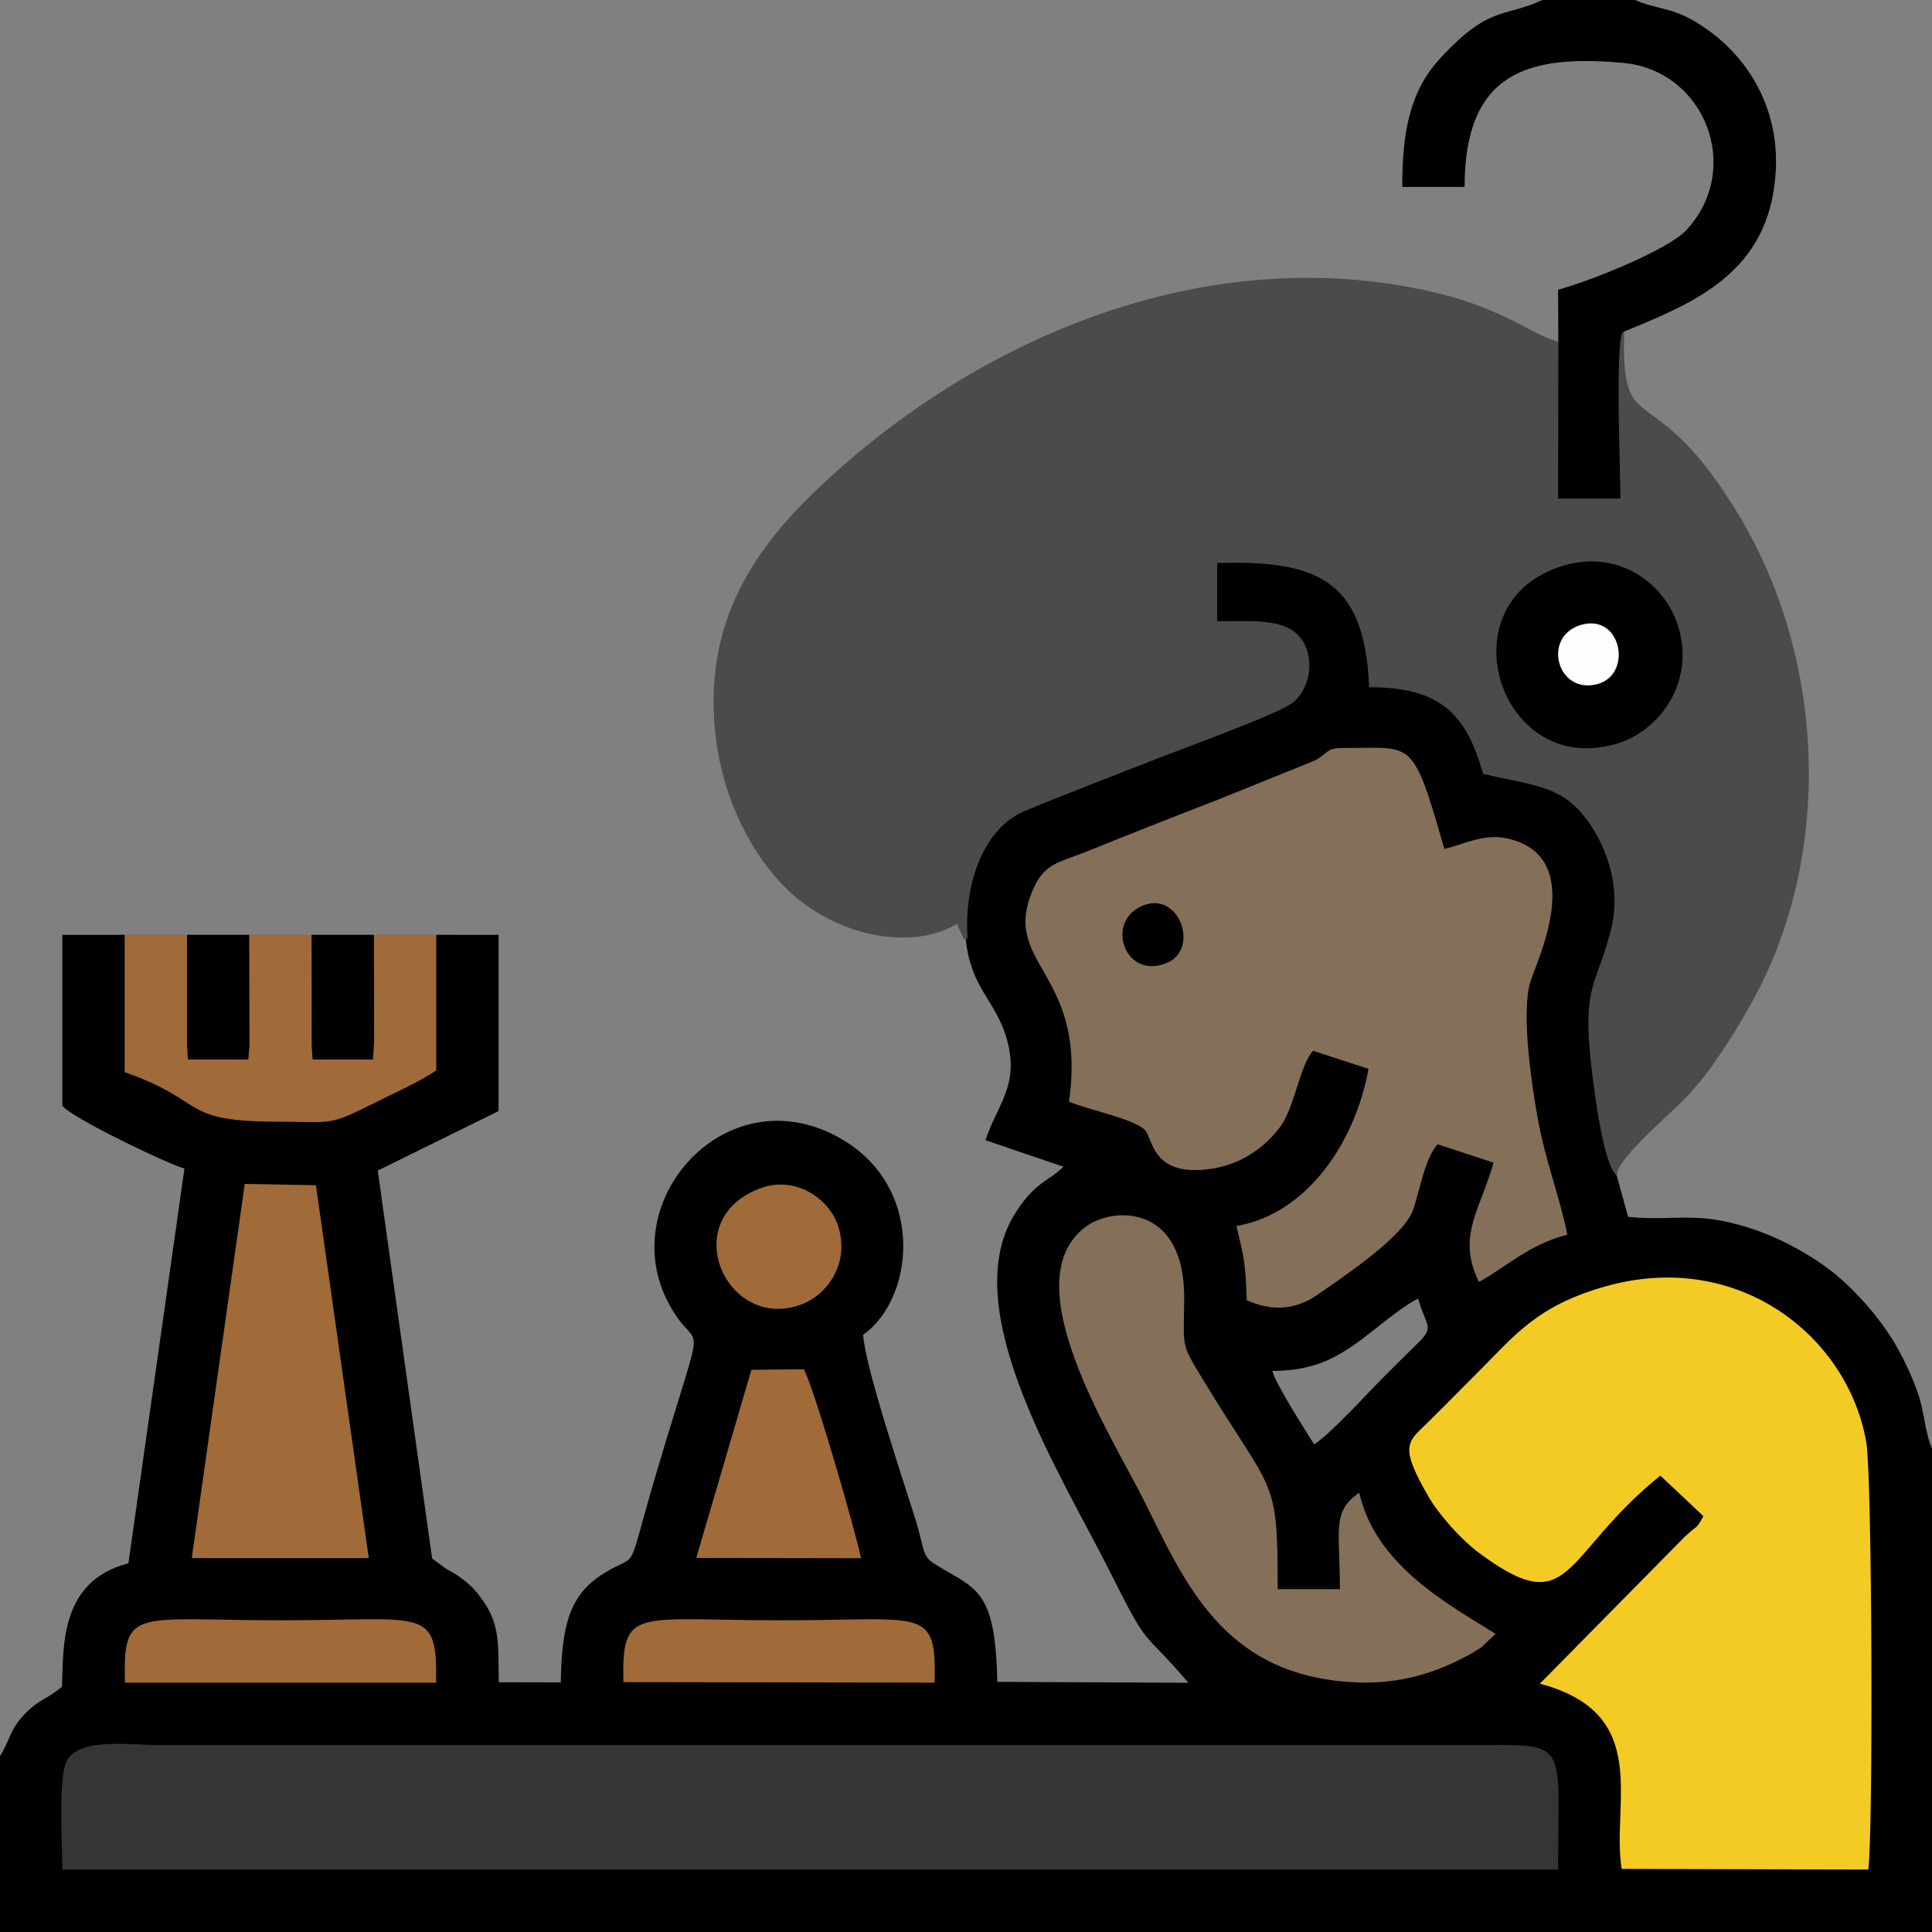
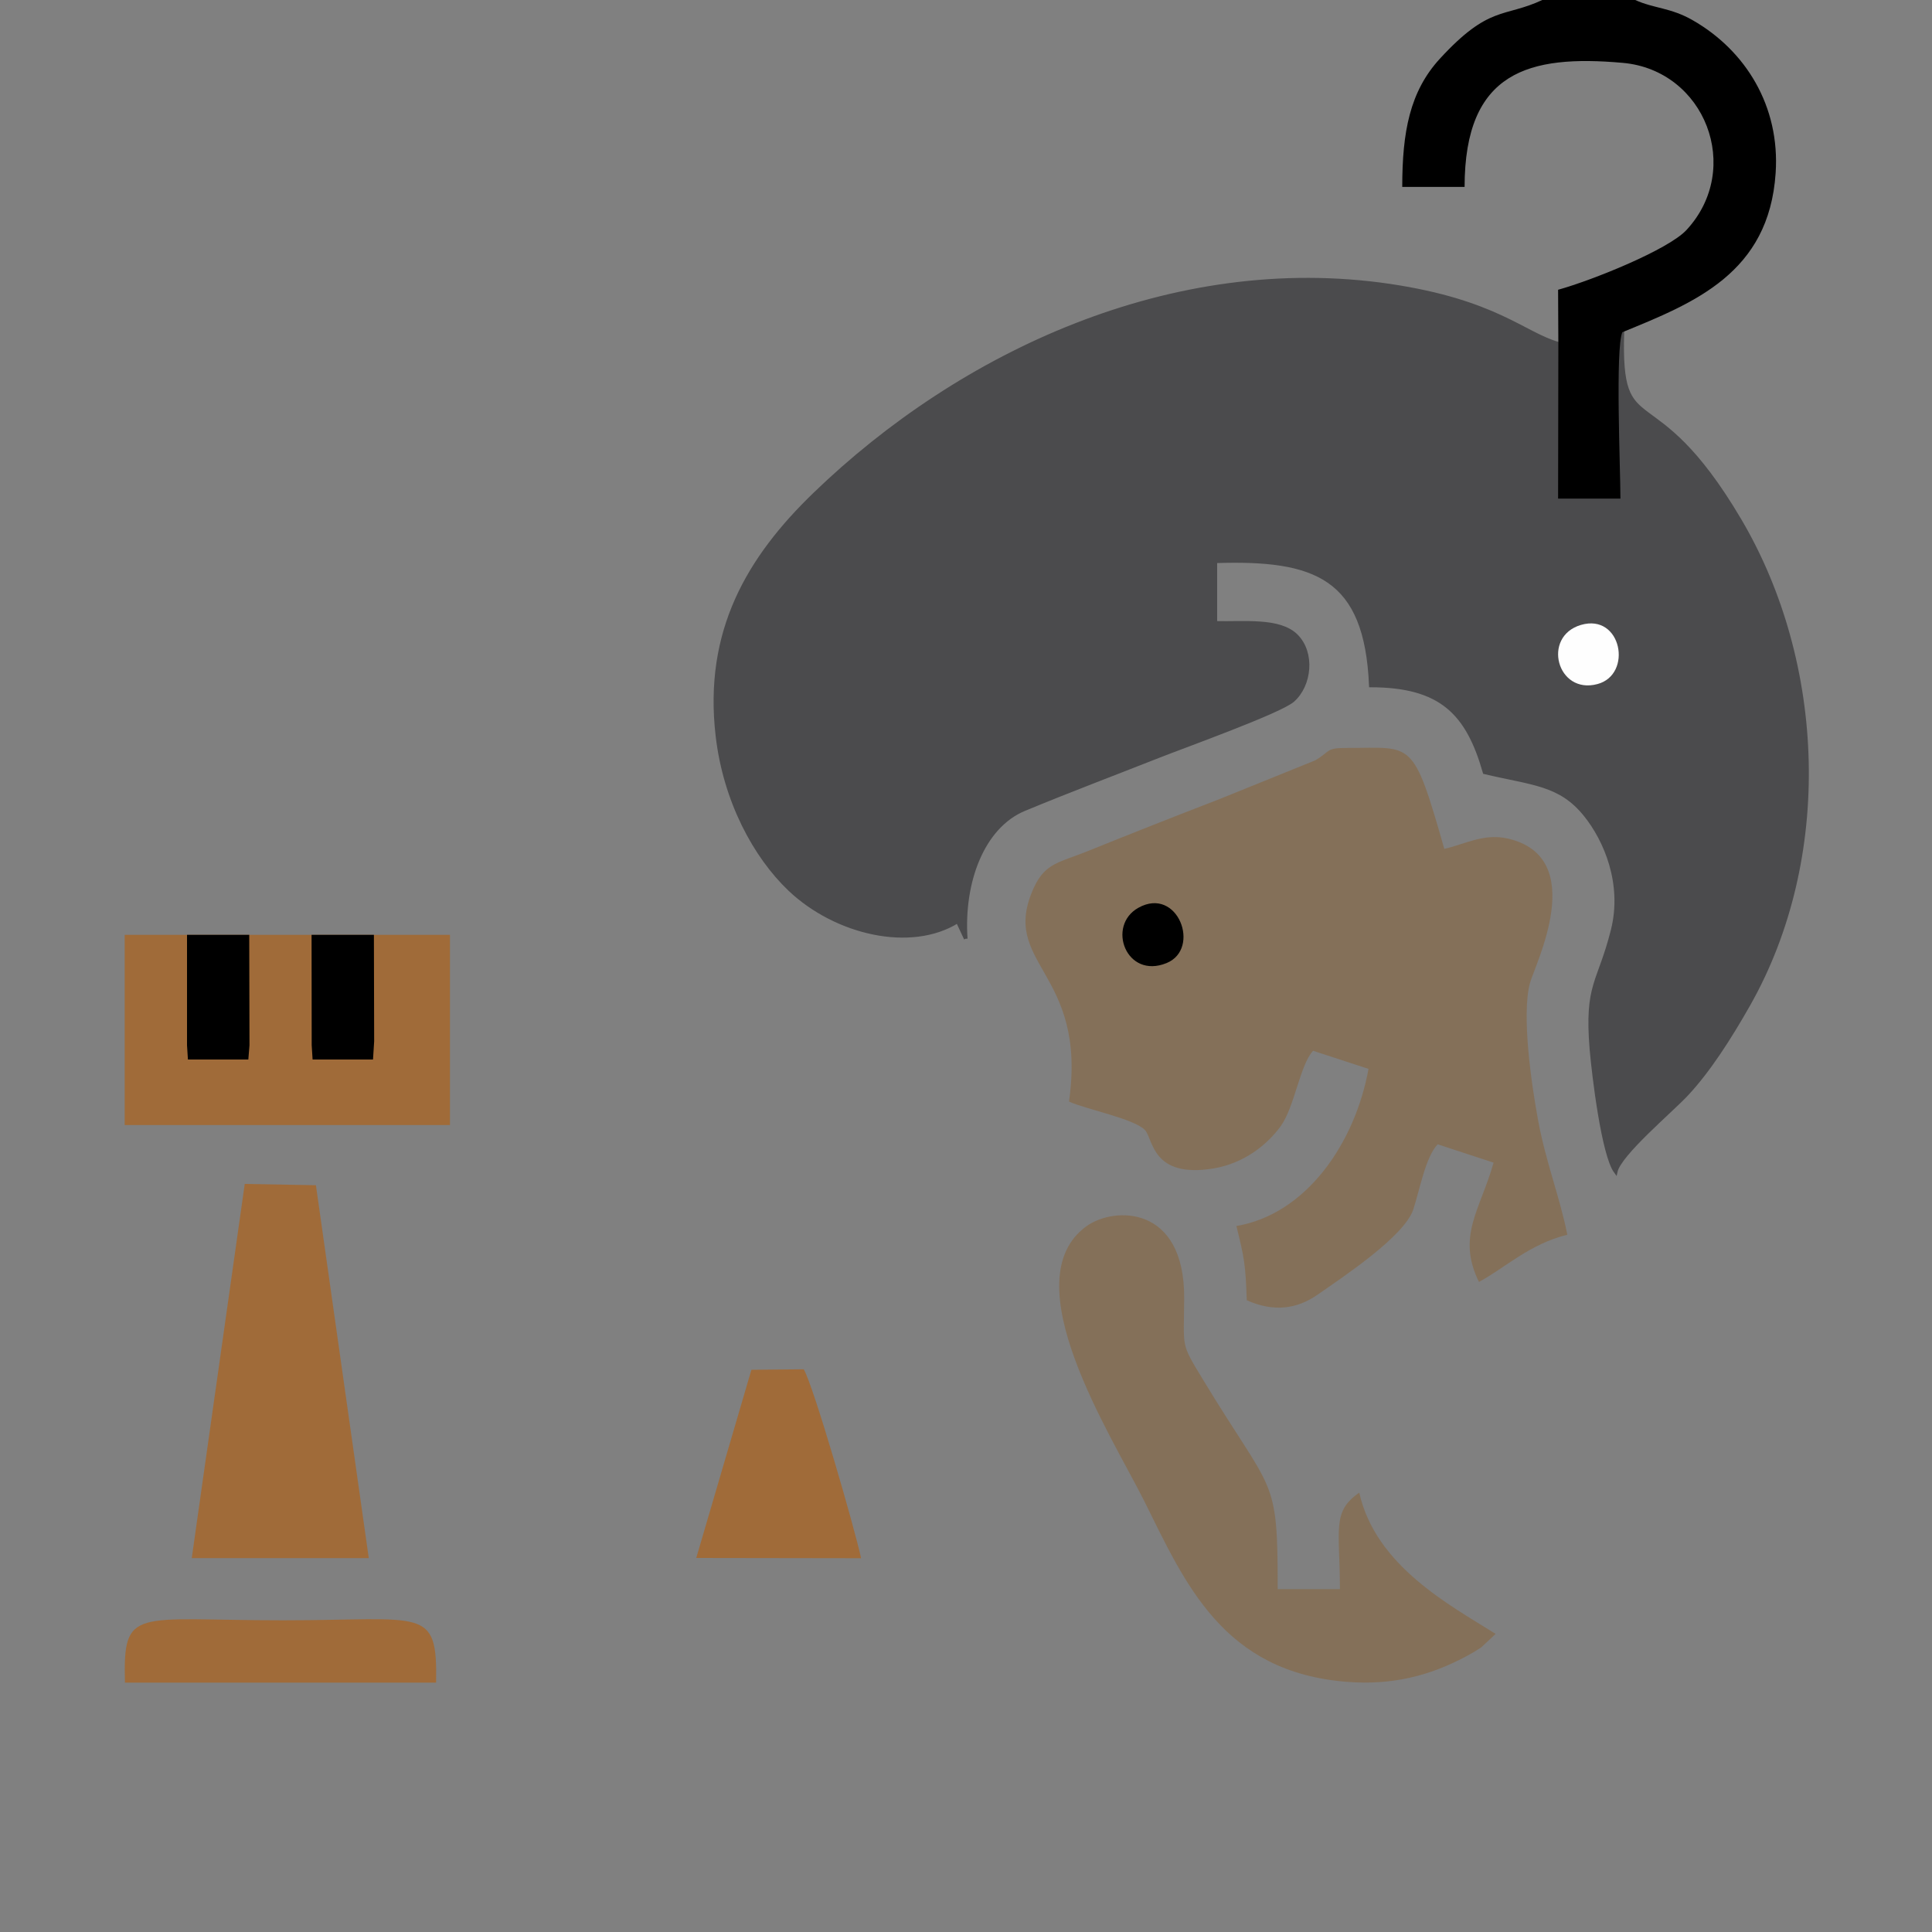
<svg xmlns="http://www.w3.org/2000/svg" xml:space="preserve" width="1080px" height="1080px" version="1.0" style="shape-rendering:geometricPrecision; text-rendering:geometricPrecision; image-rendering:optimizeQuality; fill-rule:evenodd; clip-rule:evenodd" viewBox="0 0 150.62 150.62">
  <rect x="0" y="0" width="150.62" height="150.62" fill="#808080" stroke="none" />
  <defs>
    <style type="text/css"> .str0 {stroke:#4B4B4D;stroke-width:0.28;stroke-miterlimit:22.926} .fil6 {fill:#FEFEFE} .fil2 {fill:#4B4B4D} .fil3 {fill:#373435} .fil4 {fill:#847059} .fil0 {fill:#A06B39} .fil1 {fill:black} .fil5 {fill:#F4CB25} </style>
  </defs>
  <g id="Camada_x0020_1">
    <rect class="fil0" x="9.72" y="72.88" width="25.36" height="14.83" />
-     <path class="fil1" d="M75.29 73.18c0.37,3.79 2.23,4.73 3.12,7.56 1.2,3.8 -0.69,5.38 -1.58,8.15l6.08 2.07c-1.18,1.17 -2.22,1.14 -3.82,3.72 -4.57,7.41 3.63,20.27 7.37,27.71 3.27,6.51 2.32,4.28 6.19,8.8l-14.9 -0.07c-0.14,-7.42 -1.74,-7.21 -4.91,-9.21 -0.98,-0.62 -0.78,-1.2 -1.42,-3.29 -0.92,-2.98 -3.95,-11.92 -4.13,-14.56 4.14,-2.91 4.96,-12.06 -2.43,-15.66 -8.63,-4.21 -16.95,5.46 -12.69,13.29 2.37,4.35 3.05,-0.53 -0.97,13.05 -2.52,8.5 -1.23,6.12 -4.14,7.93 -2.69,1.67 -3.26,4.07 -3.34,8.49l-4.83 -0.01c-0.07,-2.51 0.17,-4.3 -1.14,-6.22 -0.62,-0.92 -1.07,-1.38 -1.87,-1.96 -0.48,-0.34 -0.62,-0.39 -1.09,-0.66l-1.1 -0.81 -4.24 -30.24 9.42 -4.64 0 -13.74 -4.86 0 0 10.57c-1.29,0.9 -3.85,2.04 -5.39,2.82 -3.05,1.53 -3.02,1.18 -6.85,1.18 -7.91,0 -5.47,-1.56 -12.05,-3.86l0 -10.71 -4.86 0 0 13.32c0.7,0.94 8.11,4.5 9.52,4.9l-4.37 30.78c-5.38,1.37 -5.05,6.55 -5.18,9.62 -1.19,1.01 -1.81,0.96 -2.95,2.18 -1.17,1.25 -1.07,1.95 -1.88,3.22l0 13.72 150.62 0 0 -37.69c-0.53,-1.18 -0.6,-2.85 -1.06,-4.2 -0.45,-1.33 -1.03,-2.55 -1.64,-3.65 -1.19,-2.14 -3.19,-4.4 -4.85,-5.75 -1.75,-1.42 -4.29,-2.87 -6.91,-3.67 -4.06,-1.25 -5.55,-0.44 -9.23,-0.79l-0.97 -3.52c-0.96,-1.29 -1.71,-7.45 -1.89,-9.54 -0.42,-5.13 0.6,-5.09 1.66,-9.31 0.89,-3.58 -0.53,-6.99 -2.15,-8.99 -1.97,-2.43 -4.09,-2.41 -7.84,-3.3 -1.32,-4.62 -3.39,-6.76 -8.87,-6.77 -0.36,-8.45 -4.28,-9.94 -12.12,-9.68l0 4.8c2.21,0.06 5,-0.3 6.31,1.01 1.33,1.33 1.08,3.84 -0.27,5.03 -1,0.88 -8.52,3.58 -10.39,4.32 -3.6,1.42 -7.03,2.71 -10.55,4.17 -3.25,1.35 -4.86,5.68 -4.56,10.09zm23.9 33.7c0.35,1.18 2.47,4.45 3.26,5.72 1.19,-0.72 4.09,-3.91 5.31,-5.13 0.96,-0.97 1.69,-1.69 2.67,-2.65 1.48,-1.45 0.78,-1.25 0.13,-3.58 -1.46,0.72 -3.46,2.53 -4.9,3.54 -1.94,1.36 -3.59,2.07 -6.47,2.1z" />
    <path class="fil2 str0" d="M75.29 73.18c-0.3,-4.41 1.31,-8.74 4.56,-10.09 3.52,-1.46 6.95,-2.75 10.55,-4.17 1.87,-0.74 9.39,-3.44 10.39,-4.32 1.35,-1.19 1.6,-3.7 0.27,-5.03 -1.31,-1.31 -4.1,-0.95 -6.31,-1.01l0 -4.8c7.84,-0.26 11.76,1.23 12.12,9.68 5.48,0.01 7.55,2.15 8.87,6.77 3.75,0.89 5.87,0.87 7.84,3.3 1.62,2 3.04,5.41 2.15,8.99 -1.06,4.22 -2.08,4.18 -1.66,9.31 0.18,2.09 0.93,8.25 1.89,9.54 0.29,-1.37 4.33,-4.75 5.53,-6.04 1.73,-1.85 3.35,-4.39 4.81,-6.96 6.49,-11.43 5.91,-26.62 -0.66,-37.78 -6.82,-11.57 -9.41,-5.73 -9.16,-14.67 -0.56,1.27 -0.15,10.72 -0.15,12.97l-4.86 0 0.02 -12.07c-2.73,-0.78 -4.88,-3.3 -13.15,-4.53 -16.92,-2.49 -33.45,5.27 -44.82,16.25 -5.17,4.99 -8.53,10.7 -7.59,18.83 0.59,5.12 2.95,9.43 5.64,11.99 3.61,3.42 9.45,4.77 13.09,2.49l0.63 1.35z" />
-     <path class="fil3" d="M4.86 145.76l116.61 0c0,-10.39 1.01,-9.71 -7.03,-9.71l-102.08 0c-2.22,0 -6.18,-0.63 -7.16,1.24 -0.68,1.29 -0.34,6.65 -0.34,8.47z" />
    <path class="fil4" d="M83.34 85.88c1.34,0.61 5.11,1.34 5.93,2.23 0.64,0.7 0.53,3.78 5.35,2.98 2.37,-0.4 4.16,-1.83 5.23,-3.3 1.07,-1.48 1.51,-4.81 2.52,-5.87l4.32 1.41c-1.05,5.79 -4.85,11.33 -10.3,12.25 0.62,2.51 0.71,2.97 0.81,5.79 2.12,0.94 3.91,0.68 5.51,-0.43 1.95,-1.36 6.77,-4.54 7.47,-6.65 0.52,-1.58 0.94,-4.05 1.9,-5.08l4.36 1.43c-1.03,3.68 -2.9,5.72 -1.14,9.3 2.03,-1.09 3.93,-2.95 6.89,-3.68 -0.59,-2.97 -1.7,-5.71 -2.3,-9.04 -0.48,-2.62 -1.29,-8.08 -0.61,-10.59 0.39,-1.44 4.62,-9.76 -1.7,-11.25 -1.89,-0.44 -3.36,0.43 -4.98,0.8 -2.47,-8.64 -2.43,-7.87 -7.58,-7.87 -1.71,0 -1.24,0.24 -2.49,0.97l-7.54 3.05c-3.4,1.31 -6.77,2.64 -10.13,4 -2.21,0.9 -3.35,0.92 -4.24,2.83 -2.81,6.06 4.18,6.45 2.72,16.72z" />
-     <path class="fil5" d="M129.44 115.04l3.36 3.16c-0.61,1.12 -0.42,0.62 -1.49,1.64l-11.26 11.42c8.78,2.33 5.57,9.24 6.37,14.44l19.23 0.05c0.4,-2.73 0.3,-30.65 -0.15,-33.29 -1.42,-8.26 -9.94,-15.05 -20.24,-12.2 -5.42,1.51 -7.13,3.81 -10.04,6.72 -1.45,1.44 -2.66,2.7 -4.12,4.12 -1.42,1.36 -1.94,1.76 0.25,5.55 0.87,1.51 2.64,3.43 3.87,4.35 7.38,5.52 6.43,0.33 14.22,-5.96z" />
    <path class="fil4" d="M116.6 127.38c-3.5,-2.21 -9.35,-5.27 -10.63,-11.01 -2.16,1.48 -1.51,2.86 -1.51,7.52l-4.85 0c0,-8.99 -0.32,-7.23 -5.87,-16.41 -1.72,-2.84 -1.44,-2.31 -1.42,-6.29 0.03,-7.26 -5.46,-7.14 -7.61,-5.6 -5.86,4.23 1.93,16.3 4.49,21.42 3.2,6.43 6.13,13.36 15.83,14.11 3.47,0.27 6.42,-0.45 9.35,-2.03 0.44,-0.24 0.71,-0.4 1.1,-0.66l1.12 -1.05z" />
    <path class="fil1" d="M121.49 26.8l-0.02 12.07 4.86 0c0,-2.25 -0.41,-11.7 0.15,-12.97 5.59,-2.29 11.43,-4.59 11.95,-12.41 0.35,-5.21 -2.34,-9.55 -6.46,-11.91 -1.72,-0.99 -3.01,-0.91 -4.49,-1.58l-7.24 0c-3,1.4 -4.12,0.37 -7.99,4.58 -2.34,2.55 -2.93,5.71 -2.93,9.99l4.86 0c0.01,-9 5,-10.32 12.33,-9.67 6.41,0.57 9.4,8.24 4.97,13.03 -1.43,1.54 -7.34,3.92 -10.01,4.66l0.02 4.21z" />
    <polygon class="fil0" points="14.95,121.47 28.75,121.47 24.63,92.4 19.08,92.3 " />
-     <path class="fil1" d="M121.92 44.09c-9.46,2.77 -5.03,16.8 4.27,13.84 3.16,-1 5.96,-4.69 4.66,-9.04 -0.96,-3.23 -4.48,-6.11 -8.93,-4.8z" />
    <path class="fil0" d="M54.28 121.46l12.85 0.02c-0.45,-2.16 -3.7,-13.43 -4.47,-14.73l-4.08 0.04 -4.3 14.67z" />
    <path class="fil0" d="M9.74 131.18l24.26 0c0.1,-5.99 -0.9,-4.86 -11.94,-4.86 -11.61,0 -12.47,-1.11 -12.32,4.86z" />
-     <path class="fil0" d="M48.6 131.14l24.27 0.04c0.11,-5.97 -0.73,-4.86 -11.97,-4.86 -11.43,0 -12.42,-1.12 -12.3,4.82z" />
-     <path class="fil0" d="M59.27 92.64c-6.51,2.42 -2.7,11.08 3.06,9.11 2.17,-0.74 3.95,-3.27 3.01,-6.17 -0.68,-2.1 -3.29,-3.97 -6.07,-2.94z" />
+     <path class="fil0" d="M59.27 92.64z" />
    <polygon class="fil1" points="14.58,81.49 14.65,82.6 16.47,82.6 19.36,82.6 19.45,81.49 19.43,72.88 14.58,72.88 " />
    <polygon class="fil1" points="24.3,81.49 24.37,82.6 28.24,82.6 29.08,82.6 29.17,81.19 29.15,72.88 24.29,72.88 " />
    <path class="fil1" d="M88.75 70.77c-2.51,1.4 -0.95,5.6 2.2,4.31 2.71,-1.11 0.87,-6.02 -2.2,-4.31z" />
    <path class="fil6" d="M123.25 48.72c-3.07,0.91 -1.86,5.46 1.29,4.61 2.77,-0.74 1.89,-5.54 -1.29,-4.61z" />
  </g>
</svg>